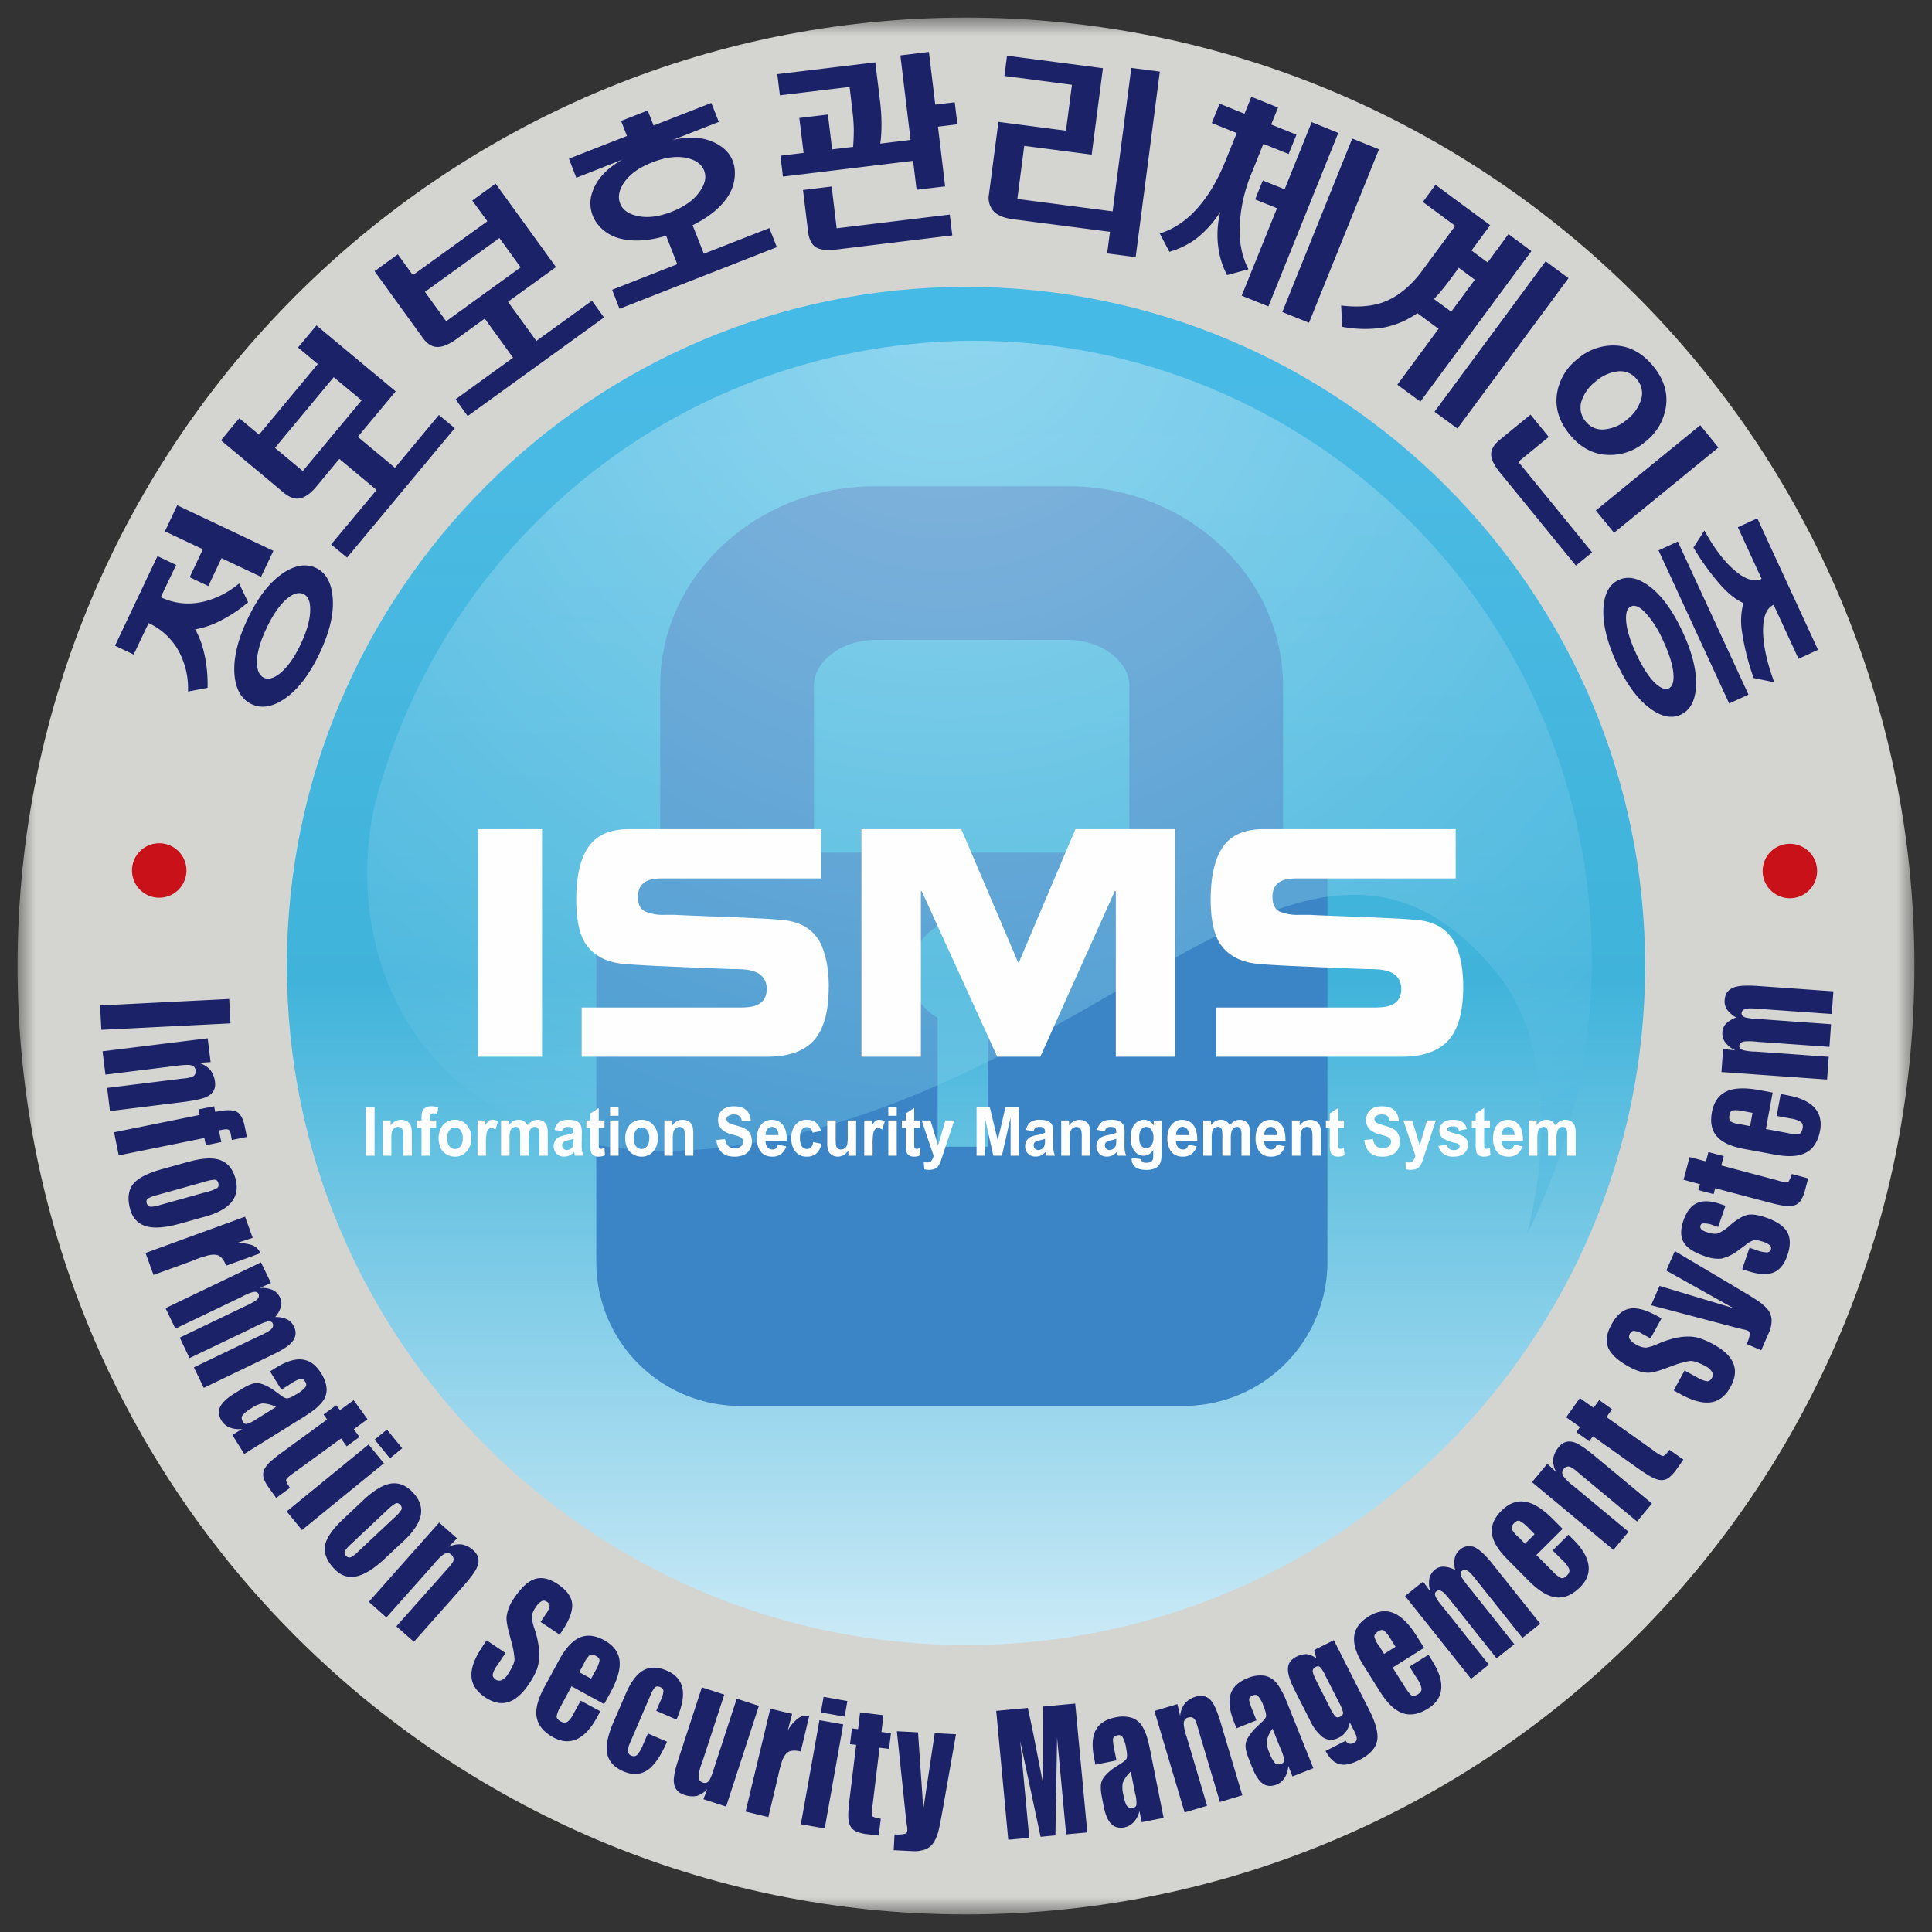
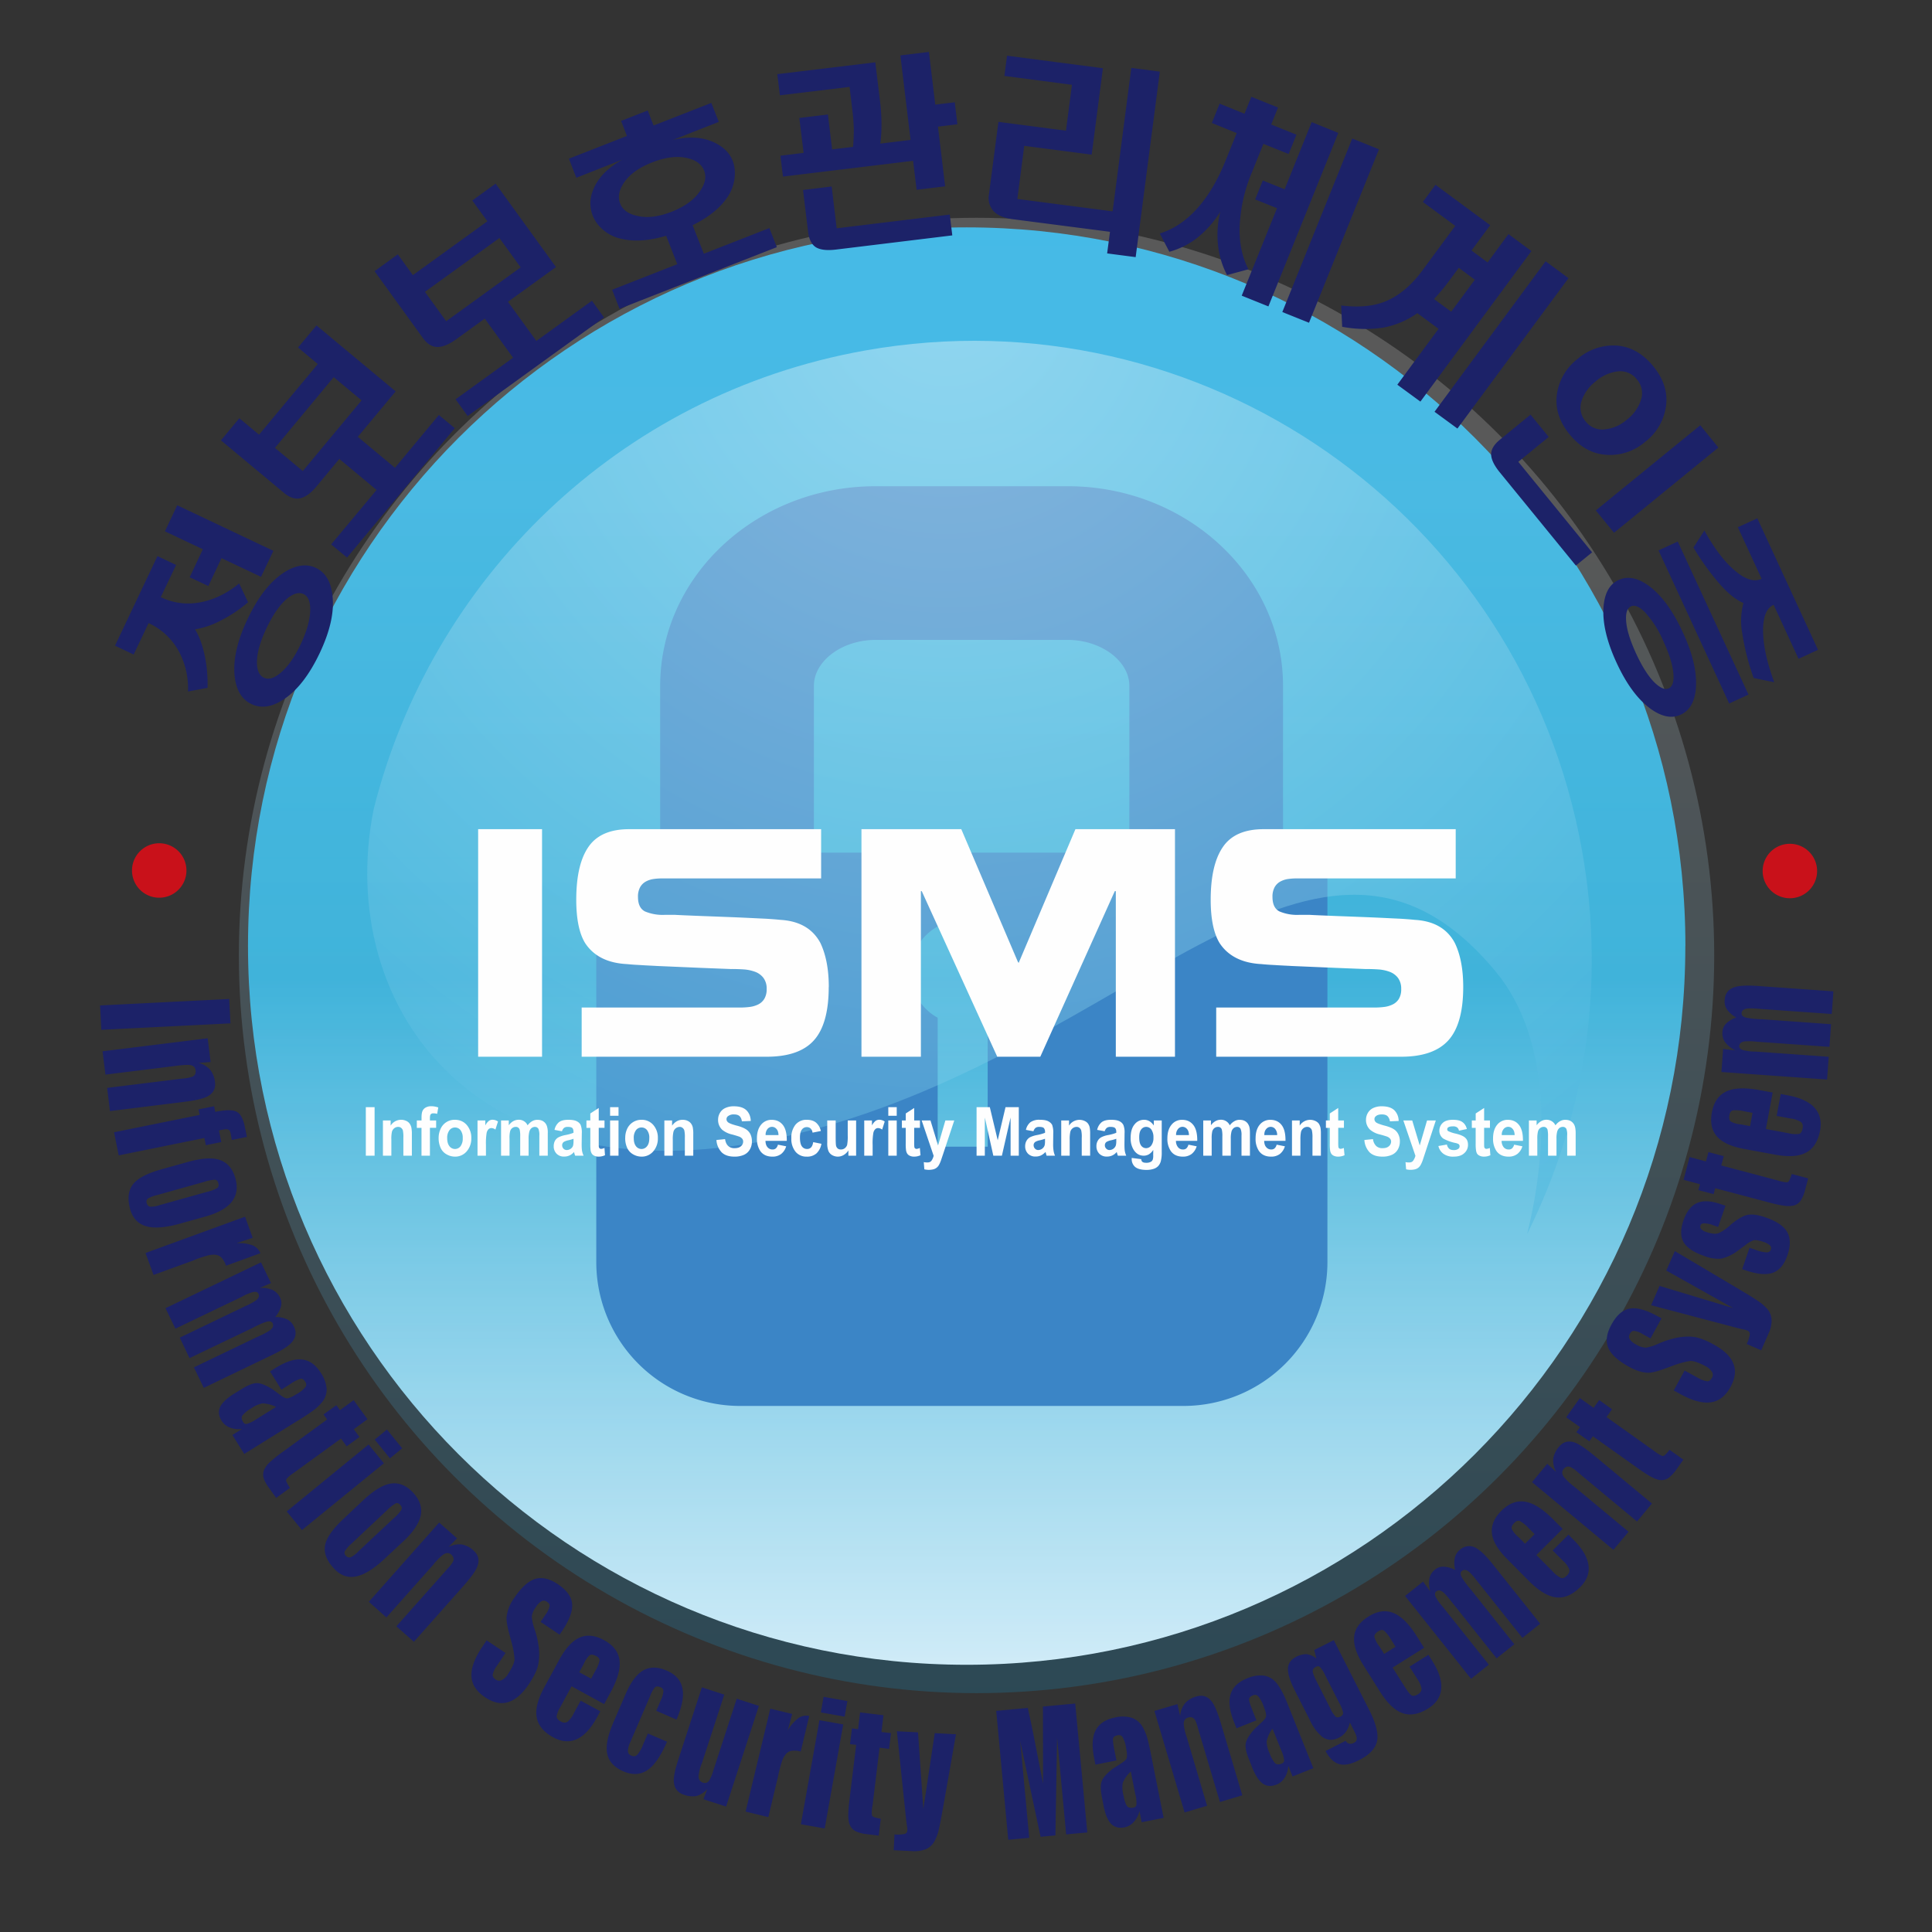
<svg xmlns="http://www.w3.org/2000/svg" xmlns:xlink="http://www.w3.org/1999/xlink" width="55" height="55" viewBox="0 0 55 55">
  <rect x="0" y="0" width="55" height="55" fill="#333333" stroke="none" />
  <defs>
-     <path id="a" d="M.26 20.733c0 11.3 9.16 20.46 20.459 20.46 11.298 0 20.459-9.16 20.459-20.46S32.018.273 20.718.273C9.422.274.26 9.434.26 20.734" />
    <linearGradient id="c" x1="50%" x2="50%" y1="0%" y2="100%">
      <stop offset="0%" stop-color="#1AADE5" />
      <stop offset="52.061%" stop-color="#2AACD7" />
      <stop offset="100%" stop-color="#FFF" />
    </linearGradient>
    <linearGradient id="d" x1="50%" x2="50%" y1="19.821%" y2="100%">
      <stop offset="0%" stop-color="#EEE" />
      <stop offset="100%" stop-color="#0F9DDA" />
    </linearGradient>
    <path id="e" d="M32.178 18.156c-5.031-6.056-10.245 2.149-19.66 4.563-9.274 2.383-13.41-3.52-12.282-9.175C1.867 7.019 7.183 1.73 14.233.477c9.569-1.702 18.705 4.676 20.406 14.245a17.52 17.52 0 0 1-1.566 10.91" />
-     <path id="g" d="M0 0h54v54H0z" />
+     <path id="g" d="M0 0h54H0z" />
    <radialGradient id="i" cx="48.123%" cy="0%" r="144.915%" fx="48.123%" fy="0%" gradientTransform="matrix(0 1 -.73 0 .481 -.481)">
      <stop offset="0%" stop-color="#FFF" />
      <stop offset="100%" stop-color="#1AA3D7" />
    </radialGradient>
  </defs>
  <g fill="none" fill-rule="evenodd" style="mix-blend-mode:multiply">
    <path d="M-53-10h160v77H-53z" />
    <g transform="translate(6.8 6.2)">
      <mask id="b" fill="#fff">
        <use xlink:href="#a" />
      </mask>
      <path d="M.26 20.733c0 11.3 9.16 20.46 20.459 20.46 11.298 0 20.459-9.16 20.459-20.46S32.018.273 20.718.273C9.422.274.26 9.434.26 20.734" mask="url(#b)" />
    </g>
    <g transform="translate(6.8 6.2)">
      <path fill="url(#c)" d="M41.178 20.733c0 11.3-9.16 20.46-20.46 20.46C9.42 41.192.26 32.032.26 20.732S9.42.273 20.72.273c11.298 0 20.46 9.16 20.46 20.46" />
      <circle cx="21" cy="21" r="21" fill="url(#d)" opacity=".2" />
    </g>
    <path fill="#3B85C6" d="M36.525 24.274v-4.75c0-3.133-2.75-5.682-6.131-5.682h-5.469c-3.382 0-6.131 2.549-6.131 5.681v4.75h-1.819v11.655a4.095 4.095 0 0 0 4.095 4.096h12.622a4.097 4.097 0 0 0 4.097-4.096V24.274h-1.266.002zm-13.355-4.75c0-.708.803-1.307 1.755-1.307h5.469c.951 0 1.756.599 1.756 1.306v4.75h-8.98v-4.75zm3.524 13.118v-3.669a1.481 1.481 0 0 1 .712-2.78 1.484 1.484 0 0 1 .711 2.78v3.67H26.694z" />
    <g transform="translate(10.4 9.5)">
      <mask id="f" fill="#fff">
        <use xlink:href="#e" />
      </mask>
      <path d="M32.178 18.156c-5.031-6.056-10.245 2.149-19.66 4.563-9.274 2.383-13.41-3.52-12.282-9.175C1.867 7.019 7.183 1.73 14.233.477c9.569-1.702 18.705 4.676 20.406 14.245a17.52 17.52 0 0 1-1.566 10.91c.582-2.33.74-5.507-.895-7.476" mask="url(#f)" />
    </g>
    <g transform="translate(.5 .5)">
      <mask id="h" fill="#fff">
        <use xlink:href="#g" />
      </mask>
      <path fill="#D4D4D1" d="M0 27c0 14.888 12.112 27 27 27 14.887 0 27-12.112 27-27C54 12.113 41.887 0 27 0 12.112 0 0 12.113 0 27m7.667 0C7.667 16.34 16.34 7.667 27 7.667c10.66 0 19.333 8.672 19.333 19.333 0 10.66-8.672 19.331-19.333 19.331C16.34 46.331 7.667 37.66 7.667 27" mask="url(#h)" />
    </g>
    <path fill="#C9111A" d="M5.306 24.728a.775.775 0 1 1-1.548.07.775.775 0 0 1 1.548-.07m46.42 0a.775.775 0 1 1-1.547.07.775.775 0 0 1 1.547-.07" />
    <path fill="#1C2268" d="M4.483 15.831l.531.252-.438.918c.391.185.8.227 1.229.124.36-.088.694-.26 1.003-.515l.255.535c-.227.194-.47.36-.729.494a2.47 2.47 0 0 1-.781.278c.125.203.217.463.281.777.058.29.083.586.075.887l-.557.105a2.226 2.226 0 0 0-.238-1.1 1.863 1.863 0 0 0-.884-.848l-.425.895-.531-.252 1.209-2.55zm3.3-.15l-.352.74-1.125-.532-.375.794-.531-.25.375-.797-1.08-.51.35-.742 2.738 1.297zm.278.632c.343-.228.658-.276.937-.144.276.134.433.406.47.817.047.458-.077.995-.37 1.613-.292.612-.628 1.048-1.009 1.302-.34.228-.65.276-.927.144-.28-.13-.442-.403-.484-.812-.044-.46.078-.996.367-1.605.295-.622.633-1.06 1.016-1.314v-.001zm-.747 2.53c0 .237.066.387.199.45.13.063.285.017.468-.133.205-.17.399-.44.578-.818.18-.382.27-.71.272-.98.003-.239-.06-.389-.19-.45-.133-.062-.293-.018-.476.136-.202.172-.396.452-.577.835-.18.377-.271.697-.274.962v-.001zm-.501-6.937l.562.468 1.672-2.011-.563-.47.525-.629 2.255 1.877-1.078 1.295 1.058.881 1.25-1.503.453.375-3.067 3.684-.453-.375 1.293-1.55-1.06-.884-.64.772c-.167.203-.328.319-.478.35-.145.03-.294-.022-.452-.15l-1.8-1.5.523-.63zm1.014.844l.793.66 1.674-2.013-.794-.66-1.672 2.013h-.001zm3.498-5.51l.428.593 2.122-1.534-.43-.591.664-.48 1.719 2.375-1.367.988.808 1.115 1.583-1.145.343.477-3.881 2.806-.344-.477 1.636-1.183L13.8 9.07l-.812.587c-.213.153-.398.228-.552.22-.147-.006-.282-.093-.399-.257l-1.374-1.9.663-.48-.001.002zm.772 1.068l.605.837 2.12-1.534-.605-.835-2.12 1.532zm7.184-.786l-.317-.81c-.487.144-.91.172-1.269.088a1.167 1.167 0 0 1-.708-.453.96.96 0 0 1-.112-.912c.127-.35.408-.648.84-.89l-1.309.516-.21-.544 1.652-.647-.167-.428.758-.297.167.428 1.644-.643.213.54-1.32.518c.48-.118.893-.088 1.237.091.317.165.497.407.534.729a1.21 1.21 0 0 1-.21.812c-.206.304-.535.568-.987.791l.32.812 1.865-.73.213.543-4.479 1.755-.21-.542 1.853-.727h.002zm-1.516-2.325c-.145.216-.182.414-.11.597.068.178.231.297.483.351.284.069.61.028.982-.117.37-.145.64-.34.805-.583.15-.214.19-.41.12-.589-.072-.181-.234-.301-.492-.359-.286-.063-.613-.02-.984.125-.372.144-.64.336-.804.575zm7.866-3.62l.813-.099.181 1.5.555-.066.075.626-.553.068.204 1.699-.812.098-.1-.825-3.705.449-.072-.594.66-.081-.122-.994.814-.098.12.993.597-.072a6.44 6.44 0 0 0 .02-.487 5.204 5.204 0 0 0-.04-.547l-.08-.673-1.984.239-.074-.602 2.79-.337.132 1.082c.028.227.042.438.044.632.003.218-.008.418-.035.6l.863-.105-.29-2.406zM23.82 6.499l3.218-.391.072.593-3.314.404c-.26.031-.451.008-.576-.07-.117-.08-.188-.222-.214-.427l-.146-1.199.816-.1.142 1.188.002.002zm7.578-4.557l-.32 2.46-1.92-.25-.196 1.512 2.712.353.532-4.084.812.106-.688 5.281-.812-.106.081-.615-2.778-.36c-.245-.034-.423-.11-.534-.226a.556.556 0 0 1-.134-.476l.27-2.068 1.923.251.17-1.306-1.923-.252.075-.576 2.73.356zm4.03 1.297l.195-.484.76.306-.195.483.72.29-.223.55-.719-.289-.32.796a4.421 4.421 0 0 0-.358 1.651c0 .427.085.8.253 1.124l-.609.165c-.126-.24-.209-.499-.247-.767a2.739 2.739 0 0 1 .054-1.036c-.186.3-.424.565-.704.78a2.32 2.32 0 0 1-.746.36l-.272-.521c.353-.11.68-.314.978-.62.348-.357.646-.838.89-1.443l.322-.796-.709-.287.222-.55.709.287zm.304 2.437l.217-.538.622.25.77-1.912.758.307-1.99 4.94-.76-.306 1.005-2.49-.622-.25zm3.525-1.426l-1.992 4.938-.76-.305 1.991-4.94.761.307zm.114 5.078c-.386.056-.779.048-1.162-.025l-.029-.606c.463.056.854.028 1.177-.086.417-.147.796-.452 1.134-.91l.937-1.271-.923-.681.36-.488 1.558 1.15-.532.72.459.34.593-.807.653.484-3.16 4.285-.657-.481 1.174-1.591-.604-.446a2.47 2.47 0 0 1-.978.413zm2.157-1.704l-.263.356a6.009 6.009 0 0 1-.442.533l.49.36.672-.91-.457-.34zm3.125.293L41.49 12.2l-.652-.478 3.163-4.284.65.48zm-1.43 5.23l2.101 2.577-.462.377-2.163-2.65c-.165-.202-.25-.376-.25-.525.004-.14.088-.276.247-.406l.875-.716.518.635-.866.708zm4.197-1.54a1.538 1.538 0 0 1-.585.971 1.525 1.525 0 0 1-1.06.372c-.42-.014-.784-.208-1.09-.581-.309-.379-.426-.775-.356-1.19.066-.381.274-.725.581-.96a1.551 1.551 0 0 1 1.066-.383c.417.015.781.213 1.089.59.306.374.425.768.356 1.18h-.001zm-1.375-1.033c-.23.03-.446.13-.62.284a1.16 1.16 0 0 0-.397.545.6.6 0 0 0 .112.594c.13.17.343.255.555.225a1.13 1.13 0 0 0 .618-.275c.187-.14.326-.334.399-.555a.595.595 0 0 0-.11-.587.597.597 0 0 0-.559-.231h.002zm2.875 2.166l-2.972 2.426-.519-.635 2.974-2.425.515.634h.002zm-.64 6.834c-.029.395-.173.65-.432.771-.257.119-.545.061-.864-.171-.36-.263-.681-.696-.961-1.302-.284-.612-.406-1.144-.375-1.59.031-.395.172-.652.43-.77.259-.121.547-.064.867.17.36.267.678.705.962 1.32.281.606.403 1.13.372 1.572zm-1.457-2.15c-.156-.157-.29-.21-.396-.16-.104.048-.15.183-.135.406.015.25.114.566.288.944.173.372.348.645.524.819.163.156.297.212.4.164.106-.05.152-.188.135-.41-.02-.252-.114-.562-.285-.93a2.911 2.911 0 0 0-.531-.834zm2.953 2.35l-.55.253-2.011-4.358.547-.253 2.014 4.358zm1.98-1.275l-.555.256-.71-1.538c-.209.095-.307.355-.3.778.01.406.116.881.318 1.427l-.586-.12a6.895 6.895 0 0 1-.327-1.288 1.95 1.95 0 0 1 .036-.847c-.209-.089-.437-.269-.675-.54a7.231 7.231 0 0 1-.748-1.04l.312-.484c.279.508.569.89.867 1.14.297.256.552.332.762.235l-.677-1.469.554-.254 1.728 3.744zM6.561 29.133l-3.676.184-.036-.694 3.676-.184.036.694zm-.672 2.089c.179-.09.255-.228.232-.417a.686.686 0 0 0-.132-.344.66.66 0 0 0-.337-.203l.344-.024-.084-.676-2.993.37.083.664 2.017-.25.022-.004c.175-.02.294-.027.356-.02.105.013.161.063.172.152.01.086-.018.145-.087.18-.086.029-.175.047-.266.053l-.086.01-2.08.257.08.66 2.102-.261c.315-.04.536-.088.657-.147zm-.029 1.38l.44-.09-.067-.332.106-.02c.094-.02.157-.015.188.015.024.022.039.077.052.165l.02.113.43-.087-.058-.283c-.047-.23-.122-.374-.228-.43-.11-.063-.316-.063-.616 0l-.031-.161-.444.09.031.158-2.436.493.133.658 2.438-.494.042.204zm-1.644 2.32c-.26-.055-.431-.22-.51-.495-.085-.313-.052-.56.1-.737.138-.16.402-.293.793-.403l.744-.207c.375-.105.667-.129.878-.07.24.07.4.246.48.534.075.265.038.49-.108.675-.144.176-.392.315-.746.414l-.71.198c-.391.11-.697.14-.92.092v-.001zm-.04-.672c.017.06.05.094.101.102a.777.777 0 0 0 .272-.046l1.34-.375c.105-.022.205-.06.297-.112.036-.031.047-.079.028-.14-.015-.057-.046-.09-.093-.095a1.157 1.157 0 0 0-.313.063l-1.339.375a.86.86 0 0 0-.256.098c-.04.028-.053.072-.037.13zm1.39 1.605c.101-.039.204-.073.308-.102a.682.682 0 0 1 .242-.034c.069.003.134.03.183.078a.626.626 0 0 1 .136.236l.978-.357a.41.41 0 0 0-.22-.223 1.178 1.178 0 0 0-.461-.063l.462-.151-.218-.602-2.833 1.033.228.625 1.119-.407.078-.033h-.002zM8.29 38.23c.133-.14.16-.297.078-.465a.426.426 0 0 0-.197-.207.776.776 0 0 0-.337-.065.772.772 0 0 0 .164-.297.368.368 0 0 0-.025-.256.457.457 0 0 0-.207-.215.796.796 0 0 0-.376-.059l.325-.139-.285-.59-2.718 1.304.281.583 1.89-.906.048-.027a1.48 1.48 0 0 1 .253-.104c.09-.024.148-.009.173.043.031.066.008.13-.07.19a1.864 1.864 0 0 1-.308.165l-.128.062-1.734.833.278.583 1.778-.851.084-.044c.152-.075.258-.12.317-.136.099-.03.161-.016.188.04.031.068.008.133-.074.197a2.133 2.133 0 0 1-.303.163l-.087.04-1.778.854.281.584 1.936-.932c.273-.13.46-.246.553-.348zm.106 2.263l-1.443.898-.338-.54.278-.173a.676.676 0 0 1-.366-.046.469.469 0 0 1-.218-.185c-.085-.137-.099-.27-.043-.393.057-.12.19-.249.4-.379l.218-.134c.181-.114.326-.168.432-.167.107 0 .254.06.441.175l.182.134c.104.081.176.122.221.125.055.004.149-.036.281-.119a.87.87 0 0 0 .254-.202c.031-.044.031-.094-.004-.15-.04-.063-.084-.094-.129-.088a1.076 1.076 0 0 0-.297.151l-.255.16-.323-.519.16-.1c.29-.18.538-.26.746-.239.217.022.398.15.544.387a.934.934 0 0 1 .162.45.57.57 0 0 1-.109.35 1.371 1.371 0 0 1-.312.293 6.452 6.452 0 0 1-.441.286l-.04.025zm-.537-.44a.92.92 0 0 0-.39-.101.822.822 0 0 0-.312.138.902.902 0 0 0-.254.203c-.035.051-.028.114.018.19.029.044.063.063.107.052a.983.983 0 0 0 .265-.13l.566-.353zm.287 2.077c.007-.036.067-.093.182-.177l.056-.039 1.325-.962.16.222.365-.266-.163-.22.391-.286-.394-.542-.39.284-.103-.14-.365.262.102.144-1.256.917c-.124.086-.242.18-.355.281a.709.709 0 0 0-.184.238.36.36 0 0 0-.01.236c.024.08.078.178.163.293l.192.268.393-.286c-.079-.12-.117-.194-.109-.227zm3.304-.9l-.435-.534-.348.286.434.534.349-.286zm-.957-.108l-2.331 1.905.434.531 2.333-1.901-.436-.535zm.477 3.235c-.297.278-.555.448-.774.506-.259.074-.484.006-.68-.203-.225-.236-.309-.469-.256-.697.05-.206.222-.447.519-.725l.562-.53c.282-.265.532-.421.746-.467.242-.05.468.031.672.25.189.203.262.419.219.648-.048.224-.204.461-.47.715l-.54.503h.002zm-.766-.194l1.016-.953a1.03 1.03 0 0 0 .209-.234c.019-.048.006-.093-.038-.138-.042-.045-.084-.058-.127-.04-.091.054-.174.12-.248.196L10 43.95a.908.908 0 0 0-.181.206c-.022.046-.013.09.026.134.045.044.091.058.14.042a.804.804 0 0 0 .218-.167zm3.278-.022a.675.675 0 0 0-.325-.172.66.66 0 0 0-.389.07l.244-.245-.51-.45L10.5 45.6l.5.445 1.352-1.52.01-.018c.118-.133.203-.215.257-.251.084-.058.16-.058.228 0 .062.058.08.125.053.193a.981.981 0 0 1-.166.215l-.056.065-1.394 1.569.499.44 1.406-1.584c.21-.238.344-.419.394-.545.076-.185.04-.34-.1-.466h-.002zm1.86 2.791a2.564 2.564 0 0 0-.12-.542l-.01-.032a1.336 1.336 0 0 1-.073-.339.56.56 0 0 1 .117-.268.454.454 0 0 1 .16-.166c.05-.027.102-.023.155.015.053.035.08.074.075.12a.578.578 0 0 1-.109.234l-.148.218.542.363.075-.11c.208-.313.301-.57.281-.771-.019-.203-.157-.388-.41-.558-.237-.158-.452-.205-.647-.146-.196.064-.393.246-.593.543-.118.16-.193.348-.217.545-.005.11.023.275.086.502l.048.183c.05.17.082.344.094.521a.509.509 0 0 1-.052.172c-.03.07-.075.152-.134.242-.04.07-.1.129-.172.167a.167.167 0 0 1-.178-.012c-.06-.042-.09-.086-.086-.138a.653.653 0 0 1 .122-.256l.243-.362-.538-.36-.126.188c-.21.315-.312.584-.306.81.003.244.132.45.388.623.234.156.453.203.66.137.202-.062.4-.232.588-.512.096-.146.166-.272.211-.38.036-.088.06-.18.07-.275.015-.118.016-.238.003-.356zm.622 1.643a.78.78 0 0 0-.118.287c-.001.052.038.102.12.146.075.041.138.041.193.005a.701.701 0 0 0 .173-.235l.199-.363.558.301-.1.185c-.163.297-.344.496-.544.598-.216.106-.447.094-.694-.04-.287-.157-.447-.36-.478-.606-.03-.221.047-.5.227-.829l.421-.775c.174-.319.36-.525.555-.619.214-.105.455-.083.723.063.274.15.42.351.441.607.019.233-.067.524-.256.872l-.185.34-.928-.507-.307.57zm.526-.97l.338.183.113-.21a.976.976 0 0 0 .125-.296c.005-.057-.024-.1-.09-.135-.086-.047-.152-.054-.195-.022a.691.691 0 0 0-.152.22l-.025.05-.114.21zm1.819 2.055a.997.997 0 0 1-.163.29c-.048.05-.109.06-.178.027a.14.14 0 0 1-.092-.139.66.66 0 0 1 .067-.242l.57-1.324a.783.783 0 0 1 .133-.239c.04-.03.093-.03.16 0 .054.024.08.06.08.113a.712.712 0 0 1-.074.254l-.13.303.577.25c.15-.346.207-.628.176-.846-.035-.25-.187-.435-.459-.55-.264-.114-.494-.111-.687.01-.18.113-.34.335-.48.662l-.343.793c-.156.362-.218.649-.187.86.033.242.19.425.47.546.282.12.53.094.744-.082.172-.144.337-.397.496-.763l-.544-.234-.136.31zm2.664-1.302l-.63 1.933-.031.094a1.337 1.337 0 0 1-.114.29c-.047.074-.11.098-.182.074-.088-.028-.132-.092-.129-.192.013-.112.04-.221.078-.327l.014-.028.64-1.96-.638-.207-.633 1.94c-.04.122-.078.245-.114.368-.031.13-.05.237-.053.328 0 .102.02.187.062.255a.416.416 0 0 0 .232.168.671.671 0 0 0 .36.033.667.667 0 0 0 .3-.197l-.11.29.646.209.933-2.866-.631-.205zm1.755.554a1.155 1.155 0 0 0-.302.35l.125-.47-.622-.15-.703 2.93.647.157.276-1.158.017-.083c.037-.149.063-.253.084-.313a.686.686 0 0 1 .105-.218.286.286 0 0 1 .166-.113.642.642 0 0 1 .274.019l.242-1.013a.404.404 0 0 0-.31.062zm.638-.163l.679.12.078-.444-.677-.12-.078.444h-.002zm-.567 3.183l.679.12.527-2.962-.677-.12-.529 2.962zm2.352-3.103l-.666-.081-.057.477-.175-.021-.055.448.175.02-.188 1.546c-.02.149-.033.3-.037.45 0 .128.016.226.05.296a.36.36 0 0 0 .166.17c.103.044.212.073.325.082l.327.04.058-.48c-.14-.024-.22-.049-.24-.076-.02-.03-.022-.113-.005-.256l.013-.065.197-1.626.271.034.054-.449-.271-.031.058-.478zm1.134 2.675l-.151-2.188-.602-.031.261 2.495.02.157c.007.046.01.076.016.093v.07c0 .055-.025.09-.07.107a.982.982 0 0 1-.294.015l-.023.45.512.025a.912.912 0 0 0 .402-.054.513.513 0 0 0 .237-.21c.064-.114.11-.237.136-.365.024-.099.058-.275.103-.529l.008-.04.375-2.128-.605-.032-.325 2.165zm3.405-2.922l.003 2.194-.272-1.394-.087-.418-.075-.343-.899.084.343 3.67.597-.056-.257-2.755.58 2.726.422-.04.048-2.784.258 2.755.602-.055-.344-3.67-.919.086zm3.103 1.5l.333 1.669-.625.124-.063-.32a.666.666 0 0 1-.173.325.48.48 0 0 1-.247.14c-.16.032-.29-.002-.386-.098-.094-.096-.166-.265-.214-.506l-.048-.25c-.042-.213-.044-.367-.003-.465.037-.1.143-.218.317-.352l.19-.122c.113-.069.177-.123.196-.164.02-.05.019-.151-.013-.304a.847.847 0 0 0-.102-.31c-.029-.045-.076-.062-.14-.049-.075.014-.117.046-.128.091-.01.047.003.157.037.328l.06.297-.6.12-.036-.186c-.067-.334-.055-.593.037-.78.097-.196.281-.32.555-.376a.929.929 0 0 1 .478.008c.12.041.22.121.29.227.074.122.13.255.165.395.028.1.065.27.112.513l.008.045zm-.472 1.005l-.13-.655a.902.902 0 0 0-.23.328.843.843 0 0 0 .02.342c.03.158.065.262.101.31.035.05.096.063.183.048.051-.01.08-.037.086-.081a.93.93 0 0 0-.028-.292h-.002zm2.188-2.632c-.118-.16-.268-.214-.45-.16a.672.672 0 0 0-.318.187.663.663 0 0 0-.145.367l-.078-.336-.654.194.859 2.89.64-.19-.578-1.952-.007-.017a1.574 1.574 0 0 1-.079-.348c-.004-.105.035-.169.122-.194.082-.025.145-.007.191.056.028.04.06.125.094.253l.024.083.599 2.011.637-.19-.604-2.03c-.09-.305-.175-.514-.253-.624zm2.245.3l.634 1.582-.593.235-.12-.303a.68.68 0 0 1-.112.352.478.478 0 0 1-.218.181c-.152.06-.283.052-.396-.026-.109-.078-.21-.23-.301-.458l-.094-.238c-.081-.2-.111-.351-.089-.456.019-.105.102-.239.249-.403l.165-.156c.099-.088.152-.152.161-.196.013-.053-.01-.153-.069-.298a.868.868 0 0 0-.155-.284c-.038-.041-.085-.047-.148-.024-.07.028-.106.066-.11.111 0 .049.033.156.098.319l.112.281-.567.227-.07-.176c-.125-.316-.161-.574-.103-.778.057-.207.215-.363.475-.468a.94.94 0 0 1 .472-.078.57.57 0 0 1 .326.168c.078.083.156.204.234.36.046.093.113.255.202.484l.017.042zm-.197 1.357a.924.924 0 0 0-.083-.284l-.248-.618a.917.917 0 0 0-.167.364.82.82 0 0 0 .082.333.899.899 0 0 0 .157.286c.042.042.106.046.189.014.048-.02.072-.052.07-.097v.002zm2.411-1.454c.192.377.27.667.24.87-.032.229-.207.423-.524.582-.21.106-.383.145-.52.119-.168-.032-.311-.16-.429-.382l.575-.292a.156.156 0 0 0 .08.078.182.182 0 0 0 .147-.014c.058-.028.086-.069.086-.118.005-.048-.02-.12-.072-.222l-.123-.244a.753.753 0 0 1-.107.258.556.556 0 0 1-.212.178c-.166.083-.318.076-.46-.02a1.334 1.334 0 0 1-.359-.482l-.444-.875c-.128-.255-.189-.457-.18-.606.01-.14.085-.244.229-.319a.606.606 0 0 1 .303-.078.54.54 0 0 1 .277.125l-.061-.244.557-.28.997 1.966zm-.734.09a1.04 1.04 0 0 0-.114-.28l-.39-.766a.905.905 0 0 0-.148-.24c-.032-.032-.072-.035-.122-.01-.06.031-.09.07-.09.122.003.05.036.139.096.261l.407.803c.036.083.085.16.145.228.036.032.086.032.146 0 .052-.025.075-.066.07-.118zm2.542-1.461c.18.285.266.54.254.763-.012.243-.137.438-.375.588-.276.172-.53.214-.759.119-.209-.083-.414-.286-.614-.605l-.469-.747c-.193-.306-.28-.57-.265-.787.012-.236.15-.438.41-.599.262-.166.51-.193.743-.087.213.1.425.315.634.651l.205.327-.895.563.345.546c.088.138.152.219.192.243.047.027.11.017.188-.033.07-.044.105-.1.096-.166a.687.687 0 0 0-.118-.266l-.222-.351.54-.338.11.177v.002zm-1.048-.407l-.127-.203a.99.99 0 0 0-.197-.254c-.047-.032-.1-.026-.162.014-.083.051-.12.106-.116.159a.73.73 0 0 0 .117.24l.035.046.125.203.325-.205zm2.315-2.797a.385.385 0 0 0-.472.027.426.426 0 0 0-.156.237.792.792 0 0 0 .011.347.778.778 0 0 0-.325-.094.368.368 0 0 0-.244.079.446.446 0 0 0-.164.25.777.777 0 0 0 .027.38l-.208-.285-.513.41 1.879 2.359.506-.404-1.306-1.64-.036-.042a1.364 1.364 0 0 1-.158-.222c-.044-.085-.044-.144.003-.18.058-.046.125-.037.203.027.047.04.125.128.228.262l.09.11 1.197 1.506.505-.402-1.225-1.542-.062-.073a2.642 2.642 0 0 1-.203-.279c-.05-.089-.052-.152-.004-.192.06-.047.13-.037.209.028.048.041.123.125.226.26l.062.077 1.227 1.54.506-.403-1.339-1.68c-.189-.239-.343-.39-.464-.46zm2.755-.245c.239.24.378.469.418.69.043.238-.035.457-.234.656-.234.23-.47.326-.715.285-.222-.036-.466-.187-.735-.454l-.62-.626c-.256-.255-.403-.493-.436-.707-.037-.235.052-.461.267-.675.222-.219.456-.304.708-.25.228.047.483.214.762.493l.272.274-.748.744.458.459c.067.08.15.145.242.194.048.019.11-.007.173-.073.06-.06.08-.121.06-.182a.68.68 0 0 0-.175-.234l-.294-.294.45-.45.147.15zm-1.111-.164l-.167-.169a1.04 1.04 0 0 0-.25-.203c-.052-.022-.104-.005-.156.047-.07.07-.096.131-.075.183a.711.711 0 0 0 .163.203l.046.042.167.17.272-.273zm1.154-2.605c-.187-.067-.34-.028-.46.118a.69.69 0 0 0-.163.332.679.679 0 0 0 .083.386l-.252-.234-.436.522 2.318 1.928.43-.516-1.565-1.3-.016-.01a1.55 1.55 0 0 1-.259-.25c-.062-.082-.062-.157-.008-.227.057-.066.12-.085.192-.056.08.04.154.093.22.156l.066.056 1.612 1.34.424-.512L45.4 41.45c-.246-.203-.431-.331-.56-.38zm2.505.38c-.032.003-.11-.036-.225-.119l-.053-.04-1.334-.949.157-.223-.365-.261-.16.221-.391-.278-.39.548.394.277-.103.146.369.26.1-.144 1.27.903c.16.114.288.197.38.247.109.059.203.093.283.098a.356.356 0 0 0 .228-.066c.087-.07.163-.153.225-.246l.192-.27-.395-.28c-.087.114-.147.171-.182.176zm1.433-3.177a2.201 2.201 0 0 0-.397-.176 1.055 1.055 0 0 0-.28-.046 1.663 1.663 0 0 0-.354.03c-.183.037-.36.094-.532.17l-.03.012a1.27 1.27 0 0 1-.329.103.569.569 0 0 1-.281-.09.473.473 0 0 1-.178-.147c-.031-.046-.031-.1 0-.156.031-.056.07-.085.114-.085.087.01.17.04.244.088l.231.127.313-.572-.12-.065c-.327-.18-.593-.249-.792-.21-.2.038-.373.191-.517.46-.137.25-.165.468-.087.656.082.189.28.369.594.54.212.117.401.172.562.168.108-.005.272-.047.49-.13l.179-.065a2.49 2.49 0 0 1 .512-.141c.06.001.12.013.177.036.072.023.156.06.253.112.073.035.135.09.181.156a.165.165 0 0 1 .003.179c-.034.062-.078.096-.128.096a.679.679 0 0 1-.267-.096l-.383-.21-.31.567.2.11c.33.18.608.256.833.231.243-.026.438-.173.585-.44.135-.25.162-.474.078-.672-.078-.198-.267-.378-.564-.54zm1.25-1.248c-.15-.1-.302-.193-.458-.283l-.036-.023-1.856-1.102-.244.553 1.908 1.07-2.1-.632-.24.55 2.424.64.153.037c.032.008.063.015.094.02l.068.022c.048.021.072.056.072.104a.895.895 0 0 1-.09.28l.414.181.204-.469a.865.865 0 0 0 .092-.396.516.516 0 0 0-.11-.297 1.317 1.317 0 0 0-.297-.255h.002zm.24-2.364a1.706 1.706 0 0 0-.285-.075.752.752 0 0 0-.224-.003.726.726 0 0 0-.219.089c-.103.06-.2.13-.29.21l-.003.004c-.097.09-.206.165-.325.222-.084.028-.195.018-.34-.032a.347.347 0 0 1-.152-.084.101.101 0 0 1-.02-.108c.01-.033.04-.053.085-.056.094 0 .188.017.275.053l.141.05.208-.605-.147-.05c-.283-.096-.51-.103-.682-.017-.162.08-.282.243-.367.488-.087.253-.085.457.003.614.093.16.29.292.588.394.156.064.324.09.492.076.16-.04.311-.111.444-.209l.233-.172a.784.784 0 0 1 .234-.14c.055-.015.147 0 .272.041.074.021.143.057.201.107.029.03.037.072.021.117-.016.05-.055.075-.116.08a1.085 1.085 0 0 1-.32-.074l-.17-.06-.21.61.131.044c.316.106.566.125.752.055.181-.07.314-.23.4-.479.099-.282.096-.51-.005-.684-.097-.164-.298-.3-.604-.406zm.63-1.011c-.03.015-.114.006-.251-.031l-.064-.02-1.583-.42.07-.265-.436-.116-.07.266-.466-.125-.172.648.468.126-.047.168.436.114.043-.168 1.505.398c.193.052.34.085.442.098a.718.718 0 0 0 .3-.006.347.347 0 0 0 .191-.142c.058-.096.1-.2.125-.31l.086-.318-.469-.125c-.042.136-.078.213-.107.228zm.736-2.136c.17.172.228.397.179.672-.063.324-.204.536-.427.64-.203.1-.49.113-.862.044l-.865-.16c-.359-.065-.612-.177-.762-.335-.166-.172-.219-.406-.164-.71.057-.306.203-.505.44-.606.216-.089.519-.098.91-.026l.38.07-.193 1.038.635.118c.1.027.206.034.31.022.05-.015.085-.068.1-.16.016-.082 0-.145-.054-.184a.711.711 0 0 0-.278-.093l-.406-.075.115-.625.203.039c.334.062.58.172.74.33zm-1.745.167l-.235-.044a.976.976 0 0 0-.321-.027c-.054.013-.086.057-.1.127-.017.098-.003.163.04.194.08.041.166.067.255.075l.058.008.234.046.07-.379zm-.15-2.969c.062-.009.176-.006.344.008l.096.008 1.966.139.047-.645-2.144-.152c-.303-.021-.52-.012-.653.028-.187.056-.287.179-.298.368a.422.422 0 0 0 .067.275.799.799 0 0 0 .262.226.768.768 0 0 0-.29.175.363.363 0 0 0-.103.234.44.44 0 0 0 .072.288.78.78 0 0 0 .297.24l-.35-.042-.047.657 3.007.214.047-.647-2.093-.149h-.054a1.64 1.64 0 0 1-.27-.036c-.092-.025-.134-.065-.13-.123.005-.073.058-.118.157-.131.116-.008.233-.004.348.01l.14.01 1.923.136.045-.645-1.967-.141-.097-.003a2.525 2.525 0 0 1-.342-.04c-.097-.024-.144-.066-.141-.129.005-.073.058-.118.161-.133z" />
    <path fill="url(#i)" d="M42.078 27.156c-5.031-6.056-10.245 2.149-19.66 4.563-9.274 2.382-13.41-3.52-12.282-9.175 1.631-6.525 6.947-11.814 13.997-13.067 9.569-1.702 18.705 4.676 20.406 14.245.687 3.86.057 7.652-1.566 10.91.582-2.33.74-5.507-.895-7.476" opacity=".4" transform="translate(.5 .5)" />
    <path fill="#FEFEFE" d="M10.413 32.9h.251v-1.381h-.25V32.9h-.001zm1.312 0h-.242v-.51a.907.907 0 0 0-.014-.21.147.147 0 0 0-.05-.072.133.133 0 0 0-.083-.028.179.179 0 0 0-.11.037.196.196 0 0 0-.068.1.95.95 0 0 0-.017.23v.453h-.24v-1.003h.22v.147a.35.35 0 0 1 .443-.135.24.24 0 0 1 .1.082.317.317 0 0 1 .047.109c.01.059.016.12.014.18v.62zm.14-1.003H12v-.075c0-.084.008-.147.025-.188a.203.203 0 0 1 .09-.103.313.313 0 0 1 .163-.039c.067 0 .133.013.199.035l-.032.182a.42.42 0 0 0-.11-.015c-.033 0-.057.01-.073.028-.015.017-.023.053-.023.105v.07h.177v.21h-.177v.793h-.24v-.792h-.133v-.211zm.622.492c0-.089.02-.175.058-.258a.434.434 0 0 1 .406-.253c.136 0 .25.049.336.147a.55.55 0 0 1 .13.373.552.552 0 0 1-.131.379.427.427 0 0 1-.333.15.482.482 0 0 1-.236-.063.398.398 0 0 1-.172-.183.675.675 0 0 1-.058-.292zm.244.013c0 .1.022.176.064.228a.197.197 0 0 0 .316 0 .365.365 0 0 0 .062-.23.355.355 0 0 0-.062-.225.195.195 0 0 0-.158-.078.196.196 0 0 0-.158.078.354.354 0 0 0-.064.227zm1.103.498h-.24v-1.003h.222v.142a.373.373 0 0 1 .103-.131.176.176 0 0 1 .101-.031c.055 0 .107.017.157.05l-.074.23a.198.198 0 0 0-.109-.043.123.123 0 0 0-.086.031.225.225 0 0 0-.055.11 1.851 1.851 0 0 0-.019.336v.309zm.43-1.003h.22v.136c.078-.103.172-.156.282-.156.109-.003.209.06.254.159a.409.409 0 0 1 .128-.117.287.287 0 0 1 .149-.04c.067 0 .123.013.169.043.047.031.08.073.103.133a.59.59 0 0 1 .025.204v.641h-.24v-.572a.465.465 0 0 0-.026-.192.113.113 0 0 0-.101-.056.163.163 0 0 0-.094.033.193.193 0 0 0-.063.1.77.77 0 0 0-.022.207v.48h-.239v-.548a.802.802 0 0 0-.014-.188.11.11 0 0 0-.11-.084.166.166 0 0 0-.163.126.768.768 0 0 0-.017.208v.486h-.241v-1.003zm1.734.308l-.212-.04a.379.379 0 0 1 .126-.218c.06-.047.149-.069.268-.069.107 0 .187.014.24.042.053.027.09.063.11.105a.599.599 0 0 1 .033.238l-.004.309c0 .087.004.151.011.194a.56.56 0 0 0 .044.134h-.24a.559.559 0 0 1-.026-.078l-.007-.028a.351.351 0 0 1-.278.131.286.286 0 0 1-.22-.083.297.297 0 0 1-.08-.212c0-.057.012-.108.035-.153a.248.248 0 0 1 .105-.102.75.75 0 0 1 .19-.062c.08-.014.158-.035.233-.065v-.028c0-.05-.012-.086-.034-.109-.023-.02-.067-.031-.133-.031a.17.17 0 0 0-.101.028.205.205 0 0 0-.06.097zm.328.214a1.122 1.122 0 0 1-.146.042.427.427 0 0 0-.13.047.117.117 0 0 0-.047.094c0 .035.012.07.036.096.025.027.06.042.097.041a.2.2 0 0 0 .125-.047.165.165 0 0 0 .056-.089.63.63 0 0 0 .01-.13v-.054zm.883-.522v.21h-.164v.407c0 .083 0 .131.005.144.003.013.01.025.022.034a.06.06 0 0 0 .039.014.286.286 0 0 0 .097-.026l.015.207a.432.432 0 0 1-.186.04.279.279 0 0 1-.115-.024.166.166 0 0 1-.075-.062.255.255 0 0 1-.035-.105 1.4 1.4 0 0 1-.007-.188v-.44h-.11v-.211h.11v-.199l.24-.156v.355h.164zm.16-.133h.239v-.245h-.24v.245zm0 1.136h.239v-1.003h-.24V32.9zm.43-.51a.6.6 0 0 1 .057-.259.441.441 0 0 1 .406-.253.43.43 0 0 1 .336.147.55.55 0 0 1 .13.373.552.552 0 0 1-.131.379.427.427 0 0 1-.333.15.482.482 0 0 1-.236-.063.398.398 0 0 1-.172-.183.662.662 0 0 1-.058-.292zm.243.012c0 .1.022.176.063.228a.196.196 0 0 0 .315 0c.044-.052.064-.128.064-.23a.35.35 0 0 0-.062-.225.195.195 0 0 0-.158-.078.194.194 0 0 0-.16.078.359.359 0 0 0-.062.227zm1.694.498h-.24v-.51a.875.875 0 0 0-.015-.21.145.145 0 0 0-.05-.072.132.132 0 0 0-.081-.028.188.188 0 0 0-.178.139.953.953 0 0 0-.019.228v.453h-.24v-1.003h.22v.147c.081-.111.18-.166.298-.166.055 0 .103.01.146.031a.24.24 0 0 1 .1.082.286.286 0 0 1 .046.109c.01.06.015.12.013.18v.62zm.66-.447l.245-.025c.014.09.043.153.089.195a.251.251 0 0 0 .18.063c.082 0 .141-.017.184-.056a.17.17 0 0 0 .062-.132c0-.03-.009-.057-.026-.08a.214.214 0 0 0-.09-.062 3.182 3.182 0 0 0-.2-.06.66.66 0 0 1-.284-.137.382.382 0 0 1-.114-.28c0-.07.017-.137.053-.198a.339.339 0 0 1 .157-.14.553.553 0 0 1 .243-.047c.156 0 .275.037.353.112.079.078.12.178.125.306l-.253.01c-.01-.069-.034-.12-.069-.15-.034-.031-.087-.047-.157-.047a.257.257 0 0 0-.172.052.103.103 0 0 0-.04.084c0 .031.013.06.038.083.031.03.108.06.23.094.122.03.212.065.27.1a.357.357 0 0 1 .138.14c.034.068.05.144.047.22a.432.432 0 0 1-.058.224.364.364 0 0 1-.167.153.65.65 0 0 1-.27.052c-.159 0-.279-.04-.363-.12a.557.557 0 0 1-.152-.354h.002zm1.75.133l.235.047a.431.431 0 0 1-.144.219.4.4 0 0 1-.25.075c-.156 0-.275-.057-.35-.17a.629.629 0 0 1-.089-.348c0-.165.04-.296.118-.39a.375.375 0 0 1 .3-.14c.134 0 .24.046.32.146.078.098.115.25.112.453h-.606c.002.078.02.138.058.181a.177.177 0 0 0 .14.064.136.136 0 0 0 .096-.03.2.2 0 0 0 .06-.107zm.016-.273c-.003-.077-.02-.133-.056-.172a.165.165 0 0 0-.26.003.254.254 0 0 0-.05.169h.366zm1.207-.116l-.238.047a.201.201 0 0 0-.053-.117.159.159 0 0 0-.11-.04.166.166 0 0 0-.14.07c-.037.045-.055.121-.055.227 0 .12.02.203.055.25a.175.175 0 0 0 .147.075.153.153 0 0 0 .113-.043c.03-.032.051-.08.062-.152l.234.047a.487.487 0 0 1-.14.273.4.4 0 0 1-.28.093.397.397 0 0 1-.317-.14.574.574 0 0 1-.119-.384.577.577 0 0 1 .119-.387.4.4 0 0 1 .32-.138c.11 0 .196.027.261.078a.444.444 0 0 1 .141.242v-.001zm.783.703v-.15a.396.396 0 0 1-.13.128.325.325 0 0 1-.334.005.247.247 0 0 1-.107-.125.597.597 0 0 1-.031-.225v-.636h.24v.464c0 .14.004.228.012.26.009.032.024.057.048.076.026.02.057.028.089.026a.17.17 0 0 0 .11-.035.198.198 0 0 0 .067-.094c.015-.09.021-.181.017-.272v-.425h.239V32.9h-.22zm.69 0h-.239v-1.003h.22v.142a.386.386 0 0 1 .104-.131.183.183 0 0 1 .103-.031.28.28 0 0 1 .156.05l-.073.23a.197.197 0 0 0-.111-.043.117.117 0 0 0-.085.031.208.208 0 0 0-.055.11 1.702 1.702 0 0 0-.02.336v.309zm.445-1.136h.241v-.245h-.24v.245zm0 1.136h.241v-1.003h-.24V32.9zm.902-1.003v.21h-.164v.407c-.001.048 0 .096.005.144a.064.064 0 0 0 .063.049.293.293 0 0 0 .093-.027l.019.207a.437.437 0 0 1-.188.04.279.279 0 0 1-.115-.024.17.17 0 0 1-.075-.062.255.255 0 0 1-.035-.105 1.306 1.306 0 0 1-.008-.188v-.44h-.109v-.211h.11v-.199l.24-.156v.355h.164zm.05 0h.25l.216.712.208-.712h.253l-.32.964-.059.175a.781.781 0 0 1-.06.133.25.25 0 0 1-.157.119.546.546 0 0 1-.256 0l-.016-.205a.468.468 0 0 0 .1.01c.055 0 .094-.015.121-.052a.414.414 0 0 0 .06-.138l-.341-1.006h.001zm1.562 1.003v-1.381h.377l.225.942.222-.942h.378V32.9h-.233l-.001-1.086-.247 1.086h-.244l-.242-1.086V32.9H27.8zm1.62-.695l-.215-.04a.384.384 0 0 1 .128-.218.432.432 0 0 1 .267-.069c.11 0 .188.014.241.042.052.027.09.063.111.105a.63.63 0 0 1 .031.238l-.003.309c-.001.065.003.13.013.194a.604.604 0 0 0 .04.134h-.24l-.022-.078-.008-.028a.456.456 0 0 1-.133.1.349.349 0 0 1-.148.03.29.29 0 0 1-.219-.082.297.297 0 0 1-.08-.212c0-.057.013-.108.038-.153a.257.257 0 0 1 .101-.102.775.775 0 0 1 .193-.062c.08-.014.158-.035.234-.065v-.028a.155.155 0 0 0-.036-.109c-.023-.02-.067-.031-.133-.031a.167.167 0 0 0-.101.028.205.205 0 0 0-.06.097zm.327.214a1.07 1.07 0 0 1-.145.042.407.407 0 0 0-.131.047.113.113 0 0 0-.047.094c0 .036.013.07.038.096.024.027.059.042.095.041a.195.195 0 0 0 .181-.136.555.555 0 0 0 .01-.13v-.054zm1.286.481h-.239v-.51a.804.804 0 0 0-.015-.21.154.154 0 0 0-.049-.072.133.133 0 0 0-.083-.028.188.188 0 0 0-.178.139 1.002 1.002 0 0 0-.018.228v.453h-.241v-1.003h.222v.147a.351.351 0 0 1 .443-.133c.044.02.077.047.099.078.023.034.04.07.047.113.01.058.014.118.012.178v.62zm.416-.695l-.216-.04a.384.384 0 0 1 .128-.218c.06-.047.149-.069.268-.069.107 0 .187.014.24.042a.24.24 0 0 1 .11.105.561.561 0 0 1 .034.238l-.003.309c0 .087.003.151.01.194a.57.57 0 0 0 .041.134h-.24l-.024-.078-.007-.028a.347.347 0 0 1-.278.131.288.288 0 0 1-.22-.083.297.297 0 0 1-.08-.212.296.296 0 0 1 .037-.153.248.248 0 0 1 .102-.102c.06-.03.125-.05.192-.062.08-.014.158-.035.234-.065v-.028c0-.05-.012-.086-.037-.109-.022-.02-.066-.031-.132-.031a.17.17 0 0 0-.101.028.205.205 0 0 0-.06.097h.002zm.328.214a1.213 1.213 0 0 1-.148.042.427.427 0 0 0-.13.047.115.115 0 0 0-.047.094c0 .037.011.068.038.096.024.027.059.042.095.041a.195.195 0 0 0 .181-.136.557.557 0 0 0 .011-.13v-.054zm.438.545l.271.034c.005.038.016.061.032.075.023.02.06.029.11.029a.262.262 0 0 0 .141-.032.124.124 0 0 0 .049-.067c.01-.04.013-.08.01-.12l.002-.147c-.072.11-.162.164-.272.164-.122 0-.218-.058-.289-.172a.616.616 0 0 1-.083-.334c0-.166.036-.294.11-.383a.336.336 0 0 1 .272-.133c.11 0 .203.053.278.163v-.144h.225v.898c.003.09-.006.179-.027.266a.332.332 0 0 1-.075.136.317.317 0 0 1-.128.078.641.641 0 0 1-.203.03c-.155 0-.263-.032-.328-.088a.29.29 0 0 1-.094-.219v-.034h-.001zm.215-.584c0 .104.017.183.055.233a.172.172 0 0 0 .14.073.183.183 0 0 0 .147-.075.355.355 0 0 0 .063-.225.385.385 0 0 0-.06-.231.182.182 0 0 0-.146-.075.174.174 0 0 0-.144.075c-.038.047-.055.123-.055.225zm1.4.206l.236.047a.434.434 0 0 1-.145.219.4.4 0 0 1-.25.075c-.156 0-.275-.057-.349-.17a.617.617 0 0 1-.09-.348c0-.165.039-.296.118-.39a.373.373 0 0 1 .299-.14c.136 0 .24.046.32.146.078.098.116.25.113.453h-.606a.277.277 0 0 0 .059.181.172.172 0 0 0 .14.064.139.139 0 0 0 .096-.03.213.213 0 0 0 .06-.107zm.016-.273c-.002-.077-.02-.133-.055-.172a.169.169 0 0 0-.128-.063c-.052 0-.1.025-.131.066a.246.246 0 0 0-.052.169h.366zm.406-.416h.22v.136c.078-.103.172-.156.282-.156.109-.003.209.06.254.159a.422.422 0 0 1 .13-.117.286.286 0 0 1 .147-.04c.067 0 .123.013.169.043.047.031.08.073.103.133.017.042.025.11.025.204v.641h-.24v-.572a.455.455 0 0 0-.026-.192.11.11 0 0 0-.101-.056.163.163 0 0 0-.094.033.194.194 0 0 0-.064.1.782.782 0 0 0-.02.207v.48h-.24v-.548a.802.802 0 0 0-.014-.188c-.008-.028-.02-.05-.039-.062a.108.108 0 0 0-.072-.022.167.167 0 0 0-.1.033.187.187 0 0 0-.062.093.863.863 0 0 0-.017.208v.486h-.24v-1.003zm2.09.689l.235.047a.427.427 0 0 1-.144.219.4.4 0 0 1-.25.075c-.157 0-.275-.057-.35-.17a.615.615 0 0 1-.09-.348c0-.165.039-.296.117-.39a.38.38 0 0 1 .3-.14c.136 0 .244.046.322.146.078.098.115.25.112.453h-.607c.003.078.02.138.06.181a.175.175 0 0 0 .14.064.136.136 0 0 0 .095-.03.203.203 0 0 0 .06-.107zm.015-.273a.27.27 0 0 0-.055-.172.164.164 0 0 0-.259.003c-.036.04-.052.097-.052.169h.366zm1.245.587h-.24v-.51a.875.875 0 0 0-.016-.21.145.145 0 0 0-.049-.072.129.129 0 0 0-.082-.028.174.174 0 0 0-.11.037.195.195 0 0 0-.068.1c-.015.076-.02.153-.018.23v.453h-.24v-1.003H37v.147a.351.351 0 0 1 .444-.133c.044.02.078.047.1.078.022.034.037.07.047.113.01.059.013.118.012.178v.62zm.656-1.003v.21h-.162v.407c-.001.048 0 .096.005.144a.062.062 0 0 0 .06.047.278.278 0 0 0 .094-.025l.02.207a.44.44 0 0 1-.188.04.295.295 0 0 1-.116-.024.168.168 0 0 1-.075-.062.27.27 0 0 1-.033-.105 1.35 1.35 0 0 1-.008-.188v-.44h-.11v-.211h.11v-.199l.24-.156v.355h.163zm.582.556l.245-.025a.329.329 0 0 0 .09.195.25.25 0 0 0 .18.063c.08 0 .14-.017.183-.056a.173.173 0 0 0 .063-.132.131.131 0 0 0-.027-.08.221.221 0 0 0-.09-.062 3.11 3.11 0 0 0-.202-.06.648.648 0 0 1-.281-.137.378.378 0 0 1-.115-.28c0-.07.018-.137.054-.198a.344.344 0 0 1 .156-.14.558.558 0 0 1 .244-.047c.156 0 .273.037.353.112a.435.435 0 0 1 .123.306l-.25.01a.245.245 0 0 0-.07-.15c-.035-.031-.088-.047-.16-.047-.071 0-.13.016-.17.052a.101.101 0 0 0-.039.084c0 .031.013.06.036.083.031.03.11.06.231.094.12.03.213.065.27.1a.35.35 0 0 1 .136.14.436.436 0 0 1 .05.22.453.453 0 0 1-.057.224.363.363 0 0 1-.169.153.638.638 0 0 1-.27.052c-.158 0-.278-.04-.363-.12a.559.559 0 0 1-.151-.354zm1.109-.556h.253l.214.712.208-.712h.25l-.317.964-.058.175a.875.875 0 0 1-.06.133.271.271 0 0 1-.065.075.241.241 0 0 1-.092.044.561.561 0 0 1-.254 0l-.017-.205a.454.454 0 0 0 .099.01c.056 0 .094-.015.12-.052a.416.416 0 0 0 .063-.138l-.344-1.006zm.997.728l.244-.042a.21.21 0 0 0 .062.117c.031.027.074.04.13.04a.213.213 0 0 0 .137-.038.091.091 0 0 0 .032-.072.078.078 0 0 0-.02-.052c-.01-.012-.038-.023-.079-.036a1.223 1.223 0 0 1-.367-.13.269.269 0 0 1-.11-.224.296.296 0 0 1 .094-.22c.063-.06.16-.09.29-.09.124 0 .217.022.274.067.061.042.103.11.125.196l-.225.047a.158.158 0 0 0-.053-.093.187.187 0 0 0-.117-.03c-.064 0-.11.01-.138.03a.063.063 0 0 0-.026.053c0 .02.008.038.023.05a.941.941 0 0 0 .224.075c.13.032.219.07.269.12.05.046.075.112.075.196a.31.31 0 0 1-.105.238c-.069.067-.172.1-.306.1a.462.462 0 0 1-.29-.082.38.38 0 0 1-.142-.22h-.001zm1.469-.728v.21h-.166v.407c0 .083 0 .131.005.144a.06.06 0 0 0 .021.034.06.06 0 0 0 .04.014.295.295 0 0 0 .096-.026l.016.207a.436.436 0 0 1-.187.04.278.278 0 0 1-.115-.024.181.181 0 0 1-.078-.062.302.302 0 0 1-.03-.105 1.306 1.306 0 0 1-.009-.188v-.44H41.9v-.211h.11v-.199l.24-.156v.355h.166zm.687.689l.236.047a.422.422 0 0 1-.145.219.401.401 0 0 1-.25.075c-.157 0-.274-.057-.35-.17a.624.624 0 0 1-.09-.348c0-.165.04-.296.118-.39a.375.375 0 0 1 .3-.14c.136 0 .242.046.32.146.078.098.116.25.113.453h-.607a.285.285 0 0 0 .058.181.178.178 0 0 0 .14.064.14.14 0 0 0 .098-.03.214.214 0 0 0 .06-.107zm.016-.273c-.003-.077-.02-.133-.055-.172a.163.163 0 0 0-.128-.063.17.17 0 0 0-.133.066.25.25 0 0 0-.051.169h.367zm.406-.416h.219v.136c.081-.103.175-.156.28-.156a.28.28 0 0 1 .257.159.404.404 0 0 1 .128-.117.29.29 0 0 1 .149-.04c.067 0 .123.013.169.043a.265.265 0 0 1 .103.133c.015.042.026.11.026.204v.641h-.242v-.572a.464.464 0 0 0-.023-.192.113.113 0 0 0-.104-.056.167.167 0 0 0-.095.033.213.213 0 0 0-.062.1.77.77 0 0 0-.02.207v.48h-.241v-.548a.913.913 0 0 0-.013-.188.11.11 0 0 0-.11-.084.164.164 0 0 0-.1.033.179.179 0 0 0-.062.093.807.807 0 0 0-.02.208v.486h-.239v-1.003zm-29.913-1.814h1.819v-6.478h-1.819v6.478zm9.98-1.985c0 .697-.14 1.204-.42 1.516-.278.313-.728.469-1.347.469h-5.266v-1.4h4.494c.105 0 .2-.006.286-.017a.767.767 0 0 0 .242-.07.427.427 0 0 0 .178-.162.523.523 0 0 0 .066-.28.503.503 0 0 0-.092-.316.527.527 0 0 0-.24-.174 1.162 1.162 0 0 0-.309-.066 5.302 5.302 0 0 0-.39-.012L20 27.555l-1.281-.055c-.172-.01-.336-.016-.49-.027a7.898 7.898 0 0 1-.393-.028c-.55-.03-.942-.234-1.18-.6-.168-.276-.251-.686-.251-1.23 0-.67.115-1.171.348-1.507.231-.336.619-.503 1.158-.503h5.465v1.401h-4.495c-.098 0-.187.005-.265.016a.657.657 0 0 0-.224.07.418.418 0 0 0-.167.161.557.557 0 0 0-.063.281c0 .208.068.346.2.413.177.073.367.106.558.097h.303c.09.006.349.017.778.034.594.022 1.007.038 1.236.049l.583.028c.157.01.29.02.392.031.546.031.925.251 1.144.66.158.334.238.75.238 1.25l-.002.002zm6.024 1.985H28.39l-2.15-4.714h-.024v4.714h-1.692v-6.478h2.842l1.61 3.775.023.032 1.616-3.807h2.834v6.478h-1.684v-4.714h-.029l-2.121 4.714zm12.039-1.986c0 .698-.14 1.203-.42 1.516-.28.312-.727.47-1.346.47h-5.266v-1.4h4.494c.105 0 .2-.006.286-.017a.76.76 0 0 0 .241-.07.421.421 0 0 0 .18-.162.525.525 0 0 0 .065-.28.51.51 0 0 0-.092-.316.53.53 0 0 0-.24-.174 1.152 1.152 0 0 0-.31-.066 5.425 5.425 0 0 0-.39-.012l-.791-.031-1.285-.055c-.172-.01-.336-.016-.49-.027a7.776 7.776 0 0 1-.393-.028c-.546-.03-.942-.234-1.18-.6-.167-.276-.252-.686-.252-1.23 0-.67.117-1.171.35-1.507.23-.336.617-.503 1.156-.503h5.469v1.401h-4.497c-.099 0-.188.005-.266.016a.657.657 0 0 0-.223.07.415.415 0 0 0-.167.161.554.554 0 0 0-.063.281c0 .208.066.346.2.413.176.073.366.106.556.097h.305c.087.006.348.017.78.034.592.022 1.003.038 1.234.049l.583.028c.156.01.289.02.39.031.547.031.927.251 1.144.66.16.334.238.75.238 1.25z" />
  </g>
</svg>